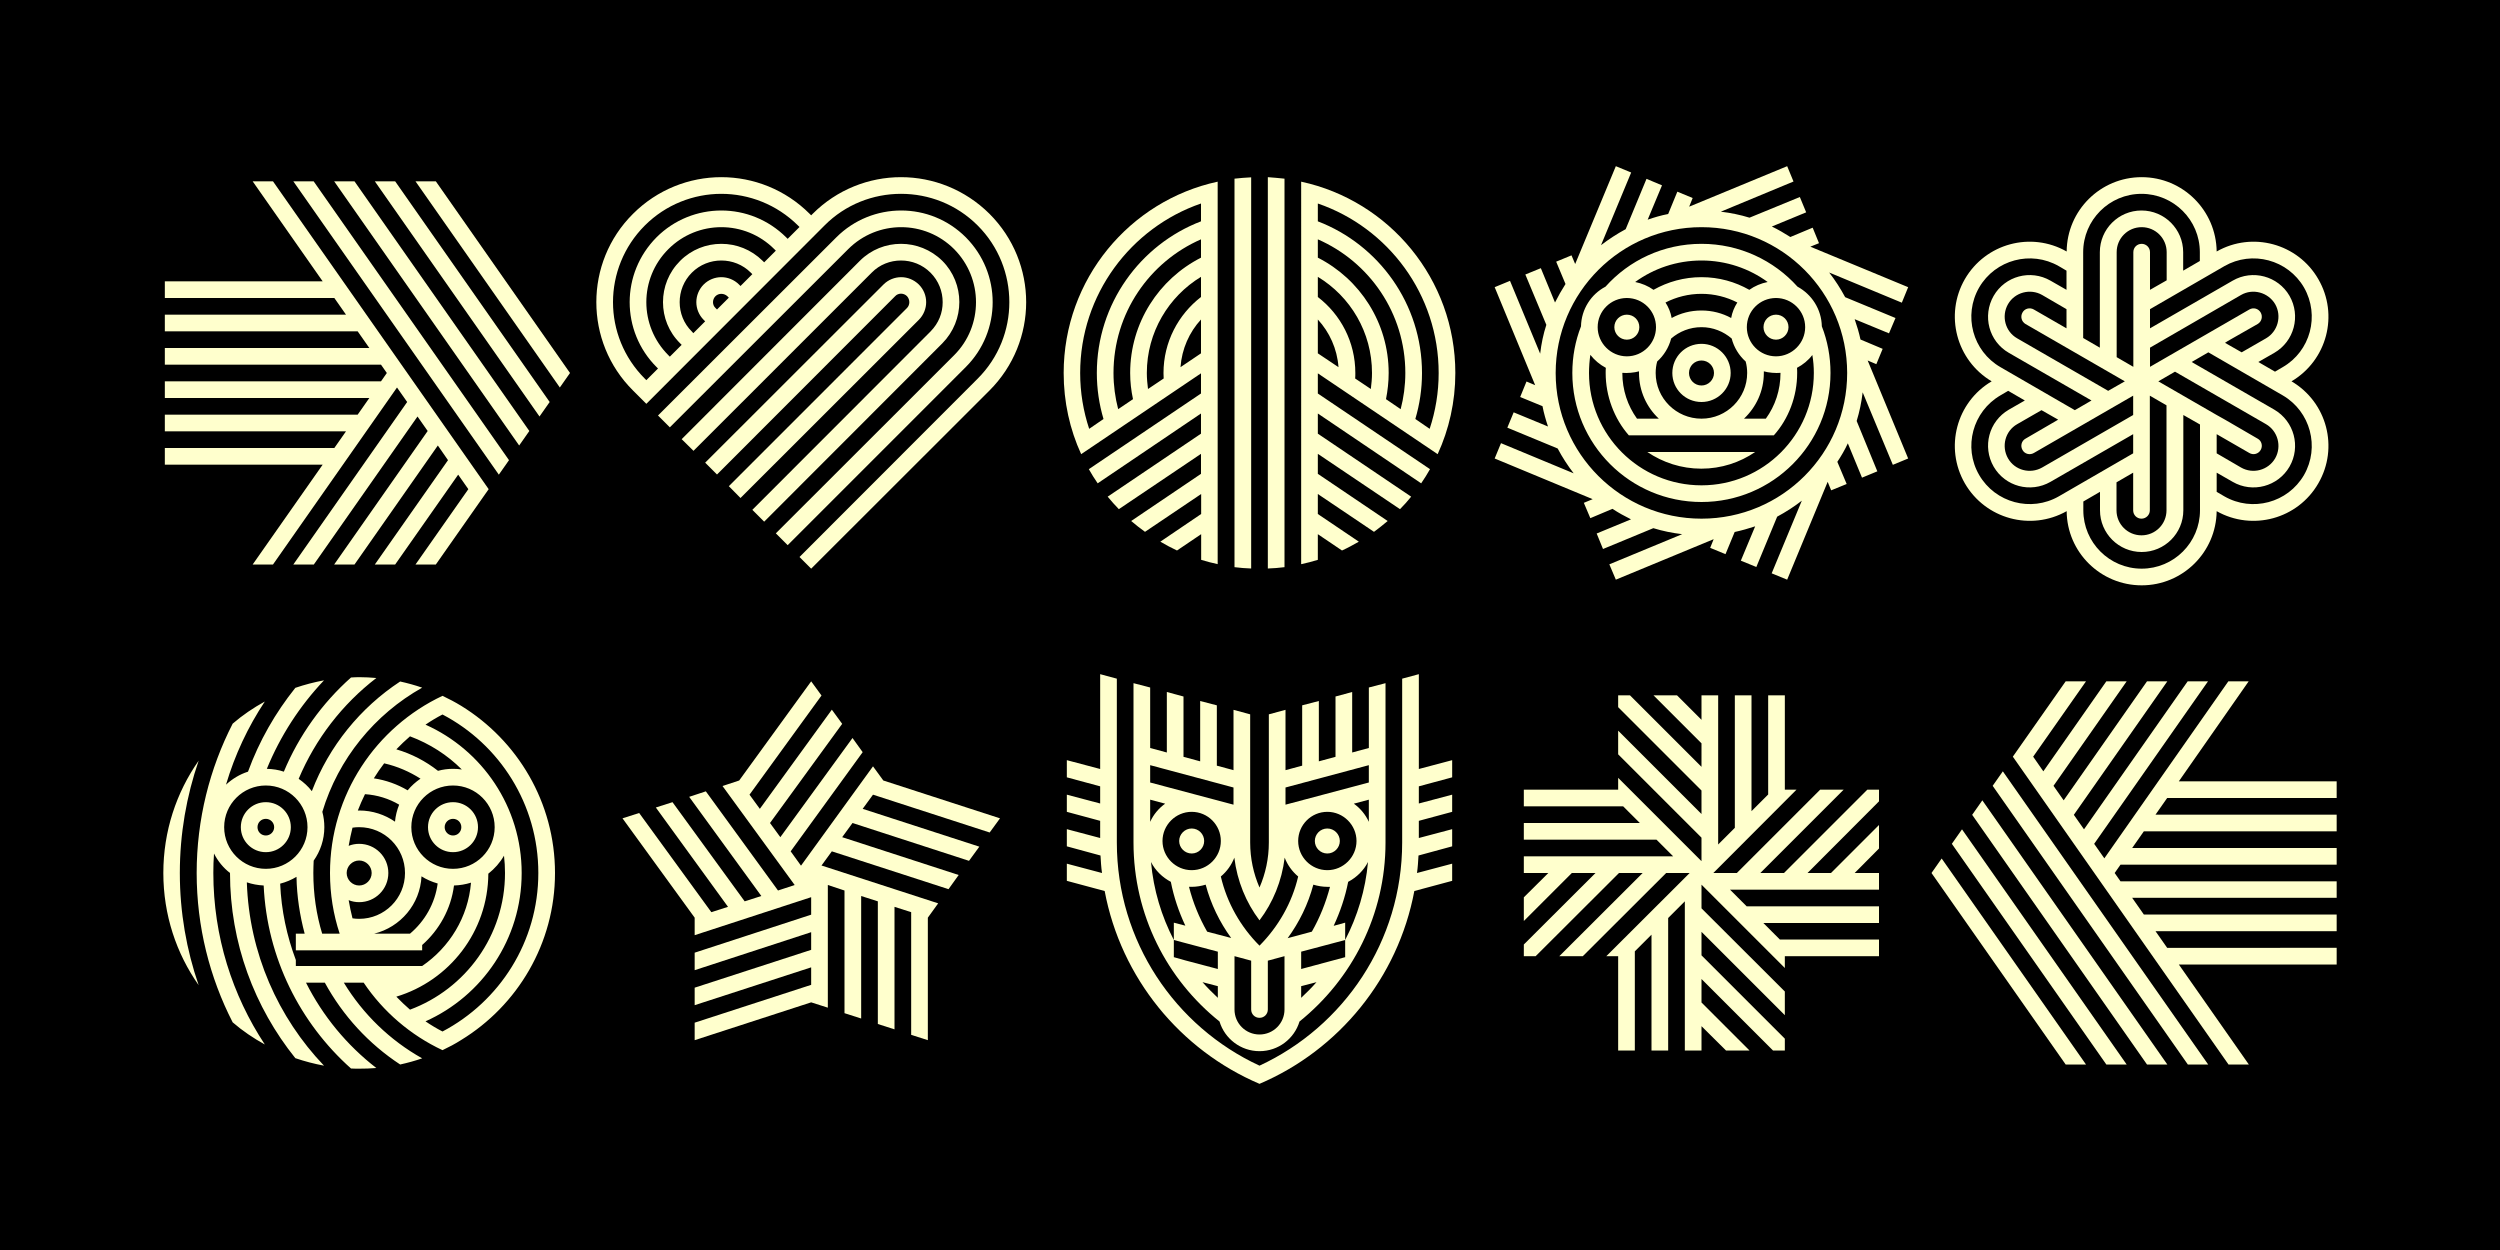
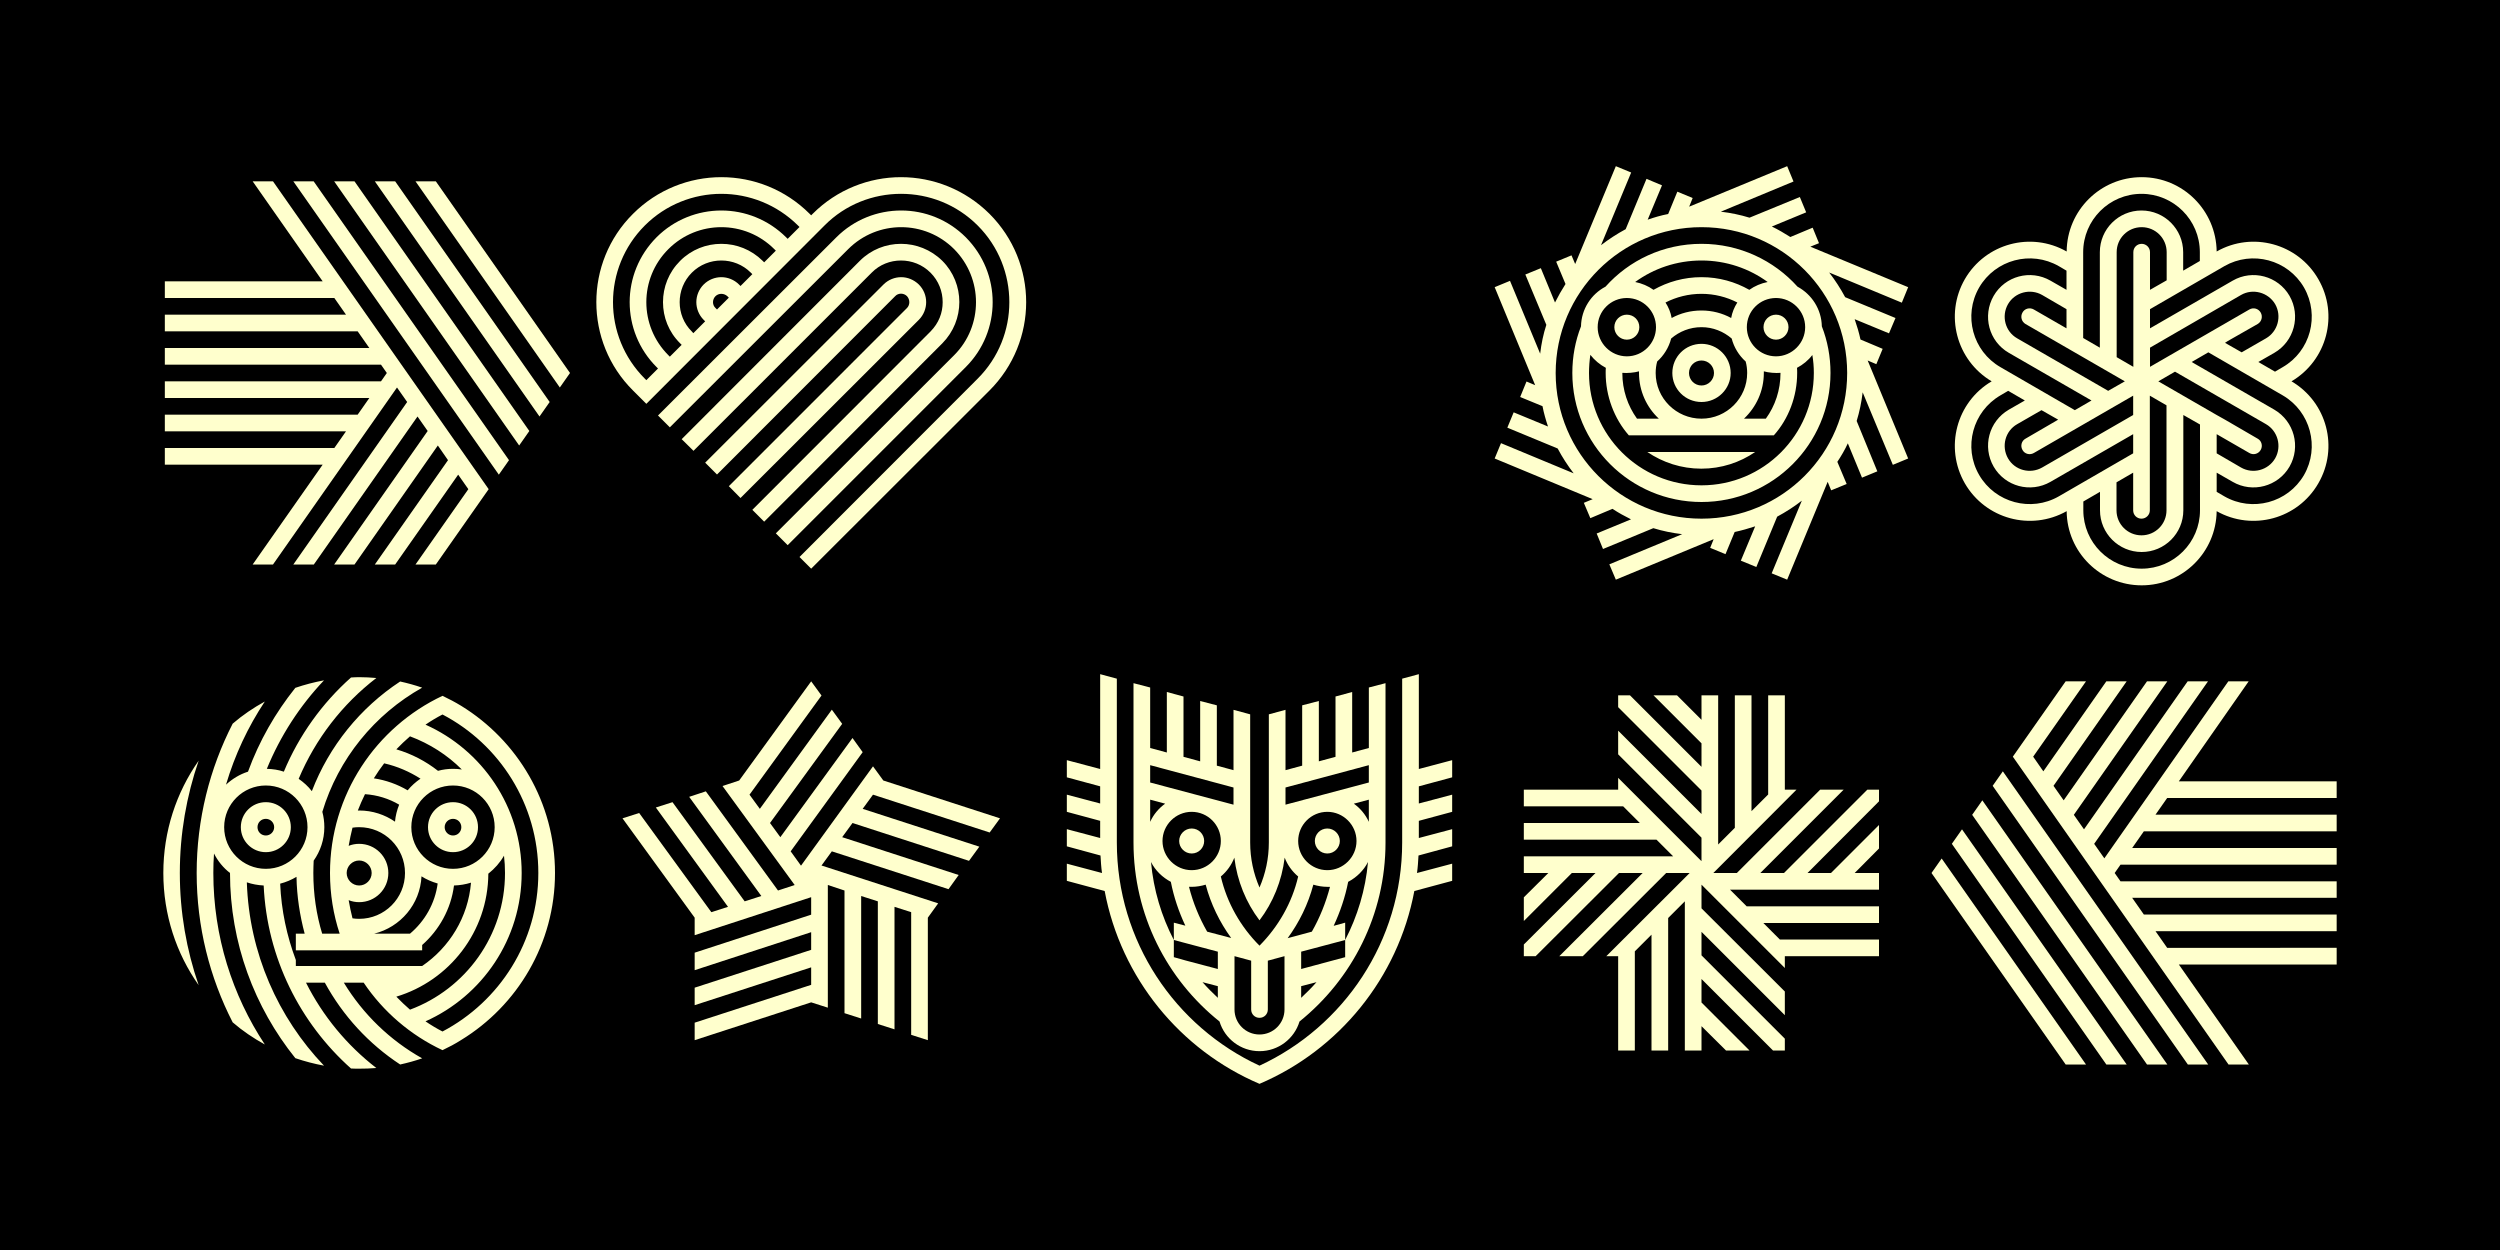
<svg xmlns="http://www.w3.org/2000/svg" version="1.1" id="Layer_1" x="0px" y="0px" viewBox="0 0 1500 750" style="enable-background:new 0 0 1500 750;" xml:space="preserve">
  <style type="text/css">
	.st0{fill:#FFFFCD;}
</style>
  <path d="M0,0h1500v750H0V0z" />
  <g>
    <path class="st0" d="M293.2,293.5l-31.7,45.2h-12.2l31.7-45.2l-6.1-8.7l-37.8,53.9h-12.2l43.9-62.6l-6.1-8.8l-50,71.4h-12.2   l56.1-80.1l-6.1-8.7l-62.2,88.8H176l68.3-97.5l-6.1-8.7l-74.4,106.2h-12.2l42-59.9H98.9v-10h101.7l7-10H98.9v-10h115.7l7-10H98.9   v-10h129.7l3.5-5l-3.5-5H98.9v-10h122.7l-7-10H98.9v-10h108.7l-7-10H98.9v-10h94.7l-42-60h12.2L293.2,293.5z M305.4,276.1l-6.1,8.7   L176,108.8h12.2L305.4,276.1z M317.6,258.6l-6.1,8.7l-111-158.5h12.2L317.6,258.6z M329.8,241.2l-6.1,8.7l-98.8-141.1h12.2   L329.8,241.2z M342,223.8l-6.1,8.7l-86.6-123.7h12.2L342,223.8z" />
    <path class="st0" d="M593.7,128.3c14.6,14.6,22,33.8,22,53s-7.4,38.4-22,53l-107,106.9l-7-7l106.9-107c12.7-12.7,19-29.3,19-45.9   s-6.3-33.3-19-46c-12.7-12.7-29.3-19-46-19c-16.6,0-33.3,6.3-45.9,19l-106.9,107l-8-8c-14.7-14.6-22-33.8-22-53s7.3-38.4,22-53   c14.6-14.6,33.8-22,53-22s38.4,7.4,53,22l0.9,0.9l0.9-0.9c14.6-14.6,33.8-22,53-22C559.8,106.3,579,113.7,593.7,128.3z    M386.9,135.3c-12.7,12.7-19.1,29.4-19.1,46s6.4,33.2,19.1,45.9l0.9,0.9l7-7l-0.9-0.9c-10.7-10.7-16.1-24.8-16.1-38.9   c0-14.1,5.4-28.1,16.1-38.9c10.7-10.7,24.8-16.1,38.9-16.1c14.1,0,28.1,5.4,38.9,16.1l0.9,0.9l7.1-7.1l-0.9-0.9   c-12.7-12.6-29.4-19-46-19C416.2,116.3,399.5,122.7,386.9,135.3z M401,149.5c-8.8,8.8-13.2,20.3-13.2,31.8c0,11.5,4.4,23,13.2,31.8   l0.9,0.9l7.1-7.1l-0.9-0.9c-6.9-6.8-10.3-15.7-10.3-24.7s3.4-17.9,10.3-24.8c6.8-6.8,15.7-10.2,24.7-10.2c9,0,17.9,3.4,24.8,10.2   l0.9,0.9l7-7l-0.9-0.9c-8.8-8.8-20.3-13.2-31.8-13.2C421.3,136.3,409.8,140.7,401,149.5z M579.5,142.4   c10.7,10.8,16.1,24.8,16.1,38.9c0,14.1-5.4,28.2-16.1,38.9L472.6,327.1l-7.1-7.1l107-106.9c8.8-8.8,13.1-20.3,13.1-31.8   c0-11.5-4.4-23-13.1-31.8c-8.8-8.8-20.3-13.2-31.8-13.2c-11.5,0-23,4.4-31.8,13.2l-107,106.9l-7.1-7.1l107-106.9   c10.7-10.7,24.8-16.1,38.9-16.1C554.8,126.3,568.8,131.7,579.5,142.4z M415.1,163.6c-4.9,4.9-7.3,11.3-7.3,17.7   c0,6.4,2.4,12.8,7.3,17.6l0.9,1l7.1-7.1l-0.9-0.9c-2.9-2.9-4.4-6.8-4.4-10.6s1.5-7.7,4.4-10.6s6.8-4.4,10.6-4.4s7.7,1.5,10.6,4.4   l0.9,0.9l7.1-7.1l-0.9-0.9c-4.9-4.9-11.3-7.3-17.7-7.3S420,158.7,415.1,163.6z M565.4,156.5c6.8,6.8,10.2,15.8,10.2,24.7   c0,9-3.4,17.9-10.2,24.8L458.5,313l-7.1-7.1l106.9-107c5-5.1,7.3-11.2,7.3-17.6c0-6.4-2.4-12.8-7.3-17.7   c-4.9-4.9-11.3-7.3-17.7-7.3s-12.8,2.4-17.6,7.3L416.1,270.5l-7.1-7l106.9-107c6.8-6.8,15.7-10.2,24.7-10.2   C549.5,146.3,558.5,149.7,565.4,156.5z M551.3,170.7c2.9,2.9,4.4,6.7,4.4,10.6c0,3.8-1.5,7.7-4.4,10.6l-107,106.9l-7-7.1   l106.9-106.9c0.9-0.9,1.4-2.2,1.4-3.5c0-1.3-0.5-2.6-1.4-3.6c-1-1-2.3-1.5-3.6-1.5c-1.3,0-2.6,0.5-3.5,1.5l-106.9,107l-7.1-7.1   l107-106.9c2.9-2.9,6.8-4.4,10.6-4.4C544.5,166.3,548.3,167.8,551.3,170.7z M429.3,177.7c-1,1-1.5,2.3-1.5,3.6   c0,1.3,0.5,2.6,1.5,3.5l0.9,0.9l7.1-7.1l-0.9-0.9c-1-0.9-2.3-1.4-3.6-1.4S430.2,176.8,429.3,177.7z" />
-     <path class="st0" d="M730.7,338.5c-3.4-0.7-6.7-1.6-10-2.6v-15.4l-14.5,9.8c-3.4-1.6-6.8-3.4-10-5.3l24.5-16.6v-12L687,319.1   c-2.9-2.1-5.6-4.2-8.3-6.5l41.9-28.3v-12l-49.3,33.2c-2.3-2.4-4.6-4.9-6.7-7.5l56-37.8v-12.1l-62,41.9c-1.9-2.8-3.7-5.6-5.3-8.5   l67.3-45.4V224l-71.9,48.5c-6.8-14.8-10.5-31.3-10.5-48.7c0-56.3,39.6-103.4,92.4-114.8V338.5z M648.1,223.8   c0,11.7,1.9,22.9,5.4,33.5l8.6-5.9c-2.6-8.8-4-18-4-27.6c0-41.5,26-77,62.5-91v-10.7C678.5,136.6,648.1,176.7,648.1,223.8z    M668.1,223.8c0,7.5,1,14.8,2.8,21.7l8.9-6c-1.1-5.1-1.7-10.3-1.7-15.7c0-30.2,17.3-56.4,42.5-69.2v-11   C689.7,157.1,668.1,187.9,668.1,223.8z M688.1,223.8c0,3.2,0.3,6.5,0.7,9.6l9.4-6.3c0-1.1-0.1-2.2-0.1-3.3   c0-18.6,8.9-35.1,22.5-45.6v-12.1C701.2,177.9,688.1,199.3,688.1,223.8z M708.3,220.3l12.3-8.3v-20.3   C713.6,199.3,709.1,209.3,708.3,220.3z M750.7,341.1c-3.4-0.1-6.7-0.4-10-0.8V107.2c3.3-0.4,6.6-0.6,10-0.8V341.1z M770.7,107.2   v233.1c-3.3,0.4-6.6,0.7-10,0.8V106.3C764.1,106.6,767.4,106.8,770.7,107.2z M873.2,223.8c0,17.4-3.8,33.9-10.6,48.7L790.7,224   v12.1l67.3,45.4c-1.6,2.9-3.4,5.7-5.3,8.5l-62-41.9v12.1l56,37.8c-2.1,2.6-4.3,5.1-6.7,7.5l-49.3-33.2v12l41.9,28.3   c-2.7,2.3-5.4,4.4-8.2,6.5l-33.7-22.7v12l24.6,16.6c-3.3,1.9-6.6,3.7-10.1,5.3l-14.5-9.8v15.4c-3.3,1-6.6,1.9-10,2.6V109   C833.6,120.4,873.2,167.5,873.2,223.8z M790.7,132.8c36.5,14,62.5,49.5,62.5,91c0,9.6-1.4,18.8-4,27.6l8.6,5.9   c3.5-10.6,5.4-21.8,5.4-33.5c0-47.1-30.3-87.2-72.5-101.7V132.8z M790.7,154.6c25.2,12.8,42.5,39,42.5,69.2   c0,5.4-0.6,10.6-1.6,15.7l8.8,6c1.8-6.9,2.8-14.2,2.8-21.7c0-35.9-21.6-66.7-52.5-80.2V154.6z M790.7,178.2   c13.7,10.5,22.5,27,22.5,45.6c0,1.1,0,2.2-0.1,3.3l9.4,6.3c0.4-3.1,0.7-6.4,0.7-9.6c0-24.5-13-45.9-32.5-57.7V178.2z M790.7,212   l12.4,8.3c-0.8-11-5.4-21-12.4-28.6V212z" />
    <path class="st0" d="M1120.6,216.3l24.3,58.8l-9.2,3.8l-18.1-43.5c-0.7,5.9-1.9,11.7-3.6,17.2l12.4,30.2l-9.2,3.8l-8.5-20.6   c-1.8,3.9-3.9,7.5-6.3,11.1l5.6,13.3l-9.3,3.8l-2.1-5.1l-24.3,58.7l-9.3-3.8l18.1-43.6c-4.6,3.6-9.6,6.8-14.8,9.6l-12.5,30.2   l-9.3-3.8l8.6-20.6c-4,1.3-8.1,2.5-12.3,3.4l-5.5,13.3l-9.2-3.8l2.1-5.2l-58.7,24.3l-3.9-9.2l43.7-18.1c-6-0.7-11.8-1.9-17.3-3.6   l-30.2,12.5l-3.8-9.3l20.6-8.5c-3.8-1.9-7.5-3.9-11.1-6.3l-13.3,5.6l-3.9-9.2l5.3-2.2l-58.8-24.4l3.8-9.2l43.6,18.1   c-3.6-4.7-6.8-9.6-9.6-14.9l-30.2-12.5l3.8-9.2l20.6,8.5c-1.3-3.9-2.5-8-3.3-12.2l-13.4-5.5l3.8-9.3l5.2,2.2l-24.3-58.8l9.2-3.8   l18.1,43.7c0.7-6,1.9-11.8,3.7-17.3l-12.6-30.2l9.3-3.8l8.5,20.6c1.9-3.8,4-7.5,6.3-11.1l-5.6-13.4l9.2-3.8l2.2,5.2l24.4-58.7   l9.2,3.8l-18.1,43.6c4.7-3.6,9.6-6.8,14.8-9.6l12.5-30.2l9.3,3.9l-8.6,20.6c4-1.4,8.1-2.6,12.3-3.4l5.5-13.4l9.2,3.8l-2.1,5.2   l58.8-24.3l3.8,9.2l-43.6,18.1c5.9,0.7,11.7,1.9,17.2,3.6l30.2-12.4l3.8,9.2l-20.6,8.5c3.9,1.9,7.5,4,11.1,6.3l13.4-5.6l3.8,9.3   l-5.2,2.1l58.7,24.3l-3.8,9.3l-43.6-18.1c3.6,4.6,6.8,9.6,9.6,14.8l30.2,12.5l-3.9,9.2l-20.6-8.5c1.4,4,2.6,8.1,3.5,12.2l13.3,5.6   l-3.8,9.2L1120.6,216.3z M1108.3,223.8c0-48.3-39.1-87.5-87.4-87.5s-87.5,39.2-87.5,87.5c0,48.3,39.2,87.4,87.5,87.4   S1108.3,272.1,1108.3,223.8z M1093.1,195.8c3.4,8.7,5.2,18.1,5.2,28c0,42.7-34.7,77.4-77.4,77.4c-42.8,0-77.5-34.7-77.5-77.4   c0-9.9,1.8-19.3,5.2-28c0.2-10.3,6.1-19.3,14.7-23.8c14.1-15.8,34.7-25.7,57.6-25.7c22.8,0,43.4,9.9,57.6,25.7   C1087,176.6,1092.9,185.5,1093.1,195.8z M1088.3,223.8c0-3.7-0.3-7.3-0.9-10.8c-2.4,3.2-5.6,5.8-9.2,7.7c0.1,1,0.1,2.1,0.1,3.1   c0,14.1-5.2,27.6-14,37.4h-87c-8.8-10-13.9-23.6-13.9-37.4c0-1,0-2.1,0.1-3.1c-3.6-1.9-6.8-4.6-9.3-7.8c-0.5,3.5-0.8,7.2-0.8,10.9   c0,37.2,30.2,67.4,67.5,67.4C1058.1,291.2,1088.3,261,1088.3,223.8z M958.6,196.3c0,9.6,7.9,17.5,17.5,17.5   c9.7,0,17.5-7.9,17.5-17.5c0-9.7-7.8-17.5-17.5-17.5C966.5,178.8,958.6,186.6,958.6,196.3z M968.6,196.3c0-4.2,3.4-7.5,7.5-7.5   c4.2,0,7.5,3.3,7.5,7.5c0,4.1-3.3,7.5-7.5,7.5C972,203.8,968.6,200.4,968.6,196.3z M995.3,251.2c-7.3-6.8-11.9-16.6-11.9-27.4v-1   c-2.7,0.8-7.2,1.2-10,0.9v0.1c0,10.2,3.2,19.6,8.8,27.4H995.3z M1020.9,156.3c-14.9,0-28.7,4.8-39.8,12.9c4,0.8,7.8,2.4,11,4.7   c8.5-4.8,18.3-7.6,28.8-7.6c10.5,0,20.2,2.8,28.7,7.6c3.2-2.3,7-3.9,11-4.7C1049.5,161.1,1035.7,156.3,1020.9,156.3z M988.4,271.2   h64.7c-9.2,6.3-20.3,10-32.3,10C1008.8,281.2,997.7,277.5,988.4,271.2z M1047.4,216.9c-4-3.6-7-8.4-8.4-13.8   c-4.9-4.2-11.2-6.8-18.1-6.8c-7,0-13.3,2.6-18.2,6.8c-1.4,5.4-4.4,10.2-8.4,13.8c-0.6,2.2-0.9,4.5-0.9,6.9   c0,15.1,12.3,27.4,27.5,27.4c15.1,0,27.4-12.3,27.4-27.4C1048.3,221.4,1048,219.1,1047.4,216.9z M1042.4,181.5   c-6.4-3.3-13.8-5.2-21.5-5.2c-7.8,0-15.1,1.9-21.6,5.2c1.8,2.8,3.1,5.9,3.7,9.3c5.3-2.9,11.4-4.5,17.9-4.5c6.4,0,12.5,1.6,17.8,4.5   C1039.3,187.4,1040.6,184.3,1042.4,181.5z M1038.4,223.8c0,9.6-7.9,17.4-17.5,17.4c-9.7,0-17.5-7.8-17.5-17.4   c0-9.7,7.8-17.5,17.5-17.5C1030.5,206.3,1038.4,214.1,1038.4,223.8z M1028.4,223.8c0-4.2-3.4-7.5-7.5-7.5c-4.2,0-7.5,3.3-7.5,7.5   c0,4.1,3.3,7.5,7.5,7.5C1025,231.3,1028.4,227.9,1028.4,223.8z M1068.3,223.7c-2.8,0.3-7.3-0.1-10-0.9v1c0,10.8-4.6,20.5-11.9,27.4   h13.1c5.6-7.7,8.8-17.2,8.8-27.4V223.7z M1083.1,196.3c0-9.7-7.9-17.5-17.5-17.5c-9.7,0-17.5,7.8-17.5,17.5   c0,9.6,7.8,17.5,17.5,17.5C1075.2,213.8,1083.1,205.9,1083.1,196.3z M1073.1,196.3c0,4.1-3.4,7.5-7.5,7.5c-4.1,0-7.5-3.4-7.5-7.5   c0-4.2,3.4-7.5,7.5-7.5C1069.7,188.8,1073.1,192.1,1073.1,196.3z" />
    <path class="st0" d="M1391,290c-12.3,21.4-39.6,28.8-61,16.7c-0.3,24.6-20.3,44.5-45,44.5c-24.7,0-44.8-19.9-45-44.5   c-21.5,12.1-48.7,4.7-61.1-16.7c-12.3-21.4-5.1-48.7,16.1-61.2c-21.2-12.6-28.4-39.9-16.1-61.3c12.4-21.4,39.6-28.8,61.1-16.6   c0.2-24.7,20.3-44.6,45-44.6c24.7,0,44.7,19.9,45,44.6c21.4-12.2,48.7-4.8,61,16.6c12.4,21.4,5.2,48.7-16.1,61.3   C1396.2,241.3,1403.4,268.6,1391,290z M1279.9,272v-11.5l-49.6,28.6c-12,6.9-27.2,2.8-34.1-9.1c-6.9-12-2.9-27.2,9.1-34.2l9.6-5.5   l-10-5.8l-4.6,2.7c-16.7,9.7-22.5,31.1-12.8,47.8c9.7,16.7,31.1,22.4,47.8,12.8L1279.9,272z M1200.3,220.3l44.6,25.8l10-5.8   l-49.6-28.6c-12-6.9-16-22.2-9.1-34.2c6.9-11.9,22.1-16,34.1-9.1l9.6,5.5v-11.5l-4.6-2.7c-16.7-9.6-38.1-3.9-47.8,12.8   C1177.8,189.3,1183.6,210.7,1200.3,220.3z M1215.3,263.2l19.6-11.4l-10-5.7l-14.6,8.4c-7.2,4.1-9.6,13.3-5.5,20.5   c4.1,7.2,13.3,9.6,20.5,5.5l54.6-31.5v-11.6l-59.6,34.4c-2.4,1.4-5.5,0.6-6.8-1.8C1212.1,267.6,1212.9,264.5,1215.3,263.2z    M1215.3,194.4c-2.4-1.4-3.2-4.5-1.8-6.9c1.3-2.4,4.4-3.2,6.8-1.8l19.6,11.3v-11.5l-14.6-8.5c-7.2-4.1-16.4-1.6-20.5,5.5   c-4.1,7.2-1.7,16.4,5.5,20.5l54.6,31.5l10-5.7L1215.3,194.4z M1249.9,202.8l10,5.8v-57.3c0-13.8,11.2-25,25-25   c13.8,0,25,11.2,25,25v11.1l10-5.8v-5.3c0-19.3-15.7-35-35-35c-19.3,0-35,15.7-35,35V202.8z M1320,254.7l-10-5.7v57.2   c0,13.8-11.2,25-25,25c-13.8,0-25-11.2-25-25v-11.1l-10,5.8v5.3c0,19.3,15.7,35,35,35c19.3,0,35-15.7,35-35V254.7z M1290,151.3   v22.6l10-5.7v-16.9c0-8.3-6.7-15-15-15s-15,6.7-15,15v63l10,5.8v-68.8c0-2.8,2.2-5,5-5C1287.7,146.3,1290,148.5,1290,151.3z    M1279.9,306.2v-22.6l-10,5.8v16.8c0,8.3,6.7,15,15,15s15-6.7,15-15v-63l-10-5.8v68.8c0,2.8-2.3,5-5,5   C1282.1,311.2,1279.9,309,1279.9,306.2z M1290,185.5V197l49.6-28.6c11.9-6.9,27.2-2.8,34.1,9.1c6.9,12,2.8,27.3-9.1,34.2l-9.6,5.5   l10,5.8l4.6-2.7c16.7-9.6,22.4-31,12.8-47.8c-9.7-16.7-31.1-22.4-47.8-12.8L1290,185.5z M1354.6,194.4l-17.9,10.2l-1.7,1.1l10,5.7   l14.6-8.4c7.1-4.1,9.6-13.3,5.5-20.5c-4.2-7.1-13.4-9.6-20.5-5.5l-54.6,31.6v11.5l59.6-34.4c2.4-1.4,5.4-0.6,6.8,1.8   C1357.8,189.9,1357,193,1354.6,194.4z M1330,249l5,2.8l19.6,11.4c2.4,1.3,3.2,4.4,1.8,6.8c-1.4,2.4-4.4,3.2-6.8,1.8l-19.6-11.3V272   l14.6,8.5c7.1,4.1,16.3,1.7,20.5-5.5c4.1-7.2,1.6-16.4-5.5-20.5L1305,223l-10,5.8L1330,249z M1369.6,237.2l-44.6-25.8l-10,5.8   l49.6,28.6c11.9,7,16,22.2,9.1,34.2c-6.9,11.9-22.2,16-34.1,9.1l-9.6-5.5v11.5l4.6,2.7c16.7,9.6,38.1,3.9,47.8-12.8   C1392,268.3,1386.3,246.9,1369.6,237.2z" />
    <path class="st0" d="M107.9,523.8c0,23.6,4,46.2,11.3,67.3c-13.4-19-21.2-42.2-21.2-67.3c0-25.1,7.8-48.3,21.2-67.4   C111.9,477.6,107.9,500.2,107.9,523.8z M333,523.8c0,42.4-22.6,79.6-56.3,100.2c-3.6,2.3-7.4,4.3-11.2,6.1   c-19.2-9-35.6-23.1-47.3-40.5h-11.9c11.5,18.9,27.7,34.6,47,45.4c-4.3,1.5-8.7,2.7-13.2,3.7c-18.9-12.4-34.4-29.3-45.2-49.1h-11.3   c10.1,20.1,24.6,37.6,42.2,51.2c-3.4,0.3-6.8,0.4-10.3,0.4c-1.6,0-3.3,0-4.9-0.1c-30.5-27.2-50.4-66.2-52.4-109.8   c-3.5-0.2-6.9-0.8-10.1-1.9c1.4,42.5,18.8,81.2,46.3,110c-5.9-1.1-11.6-2.6-17.2-4.5c-24.5-30.5-39.2-69.1-39.2-111.1   c-4-3.1-7.3-7.1-9.6-11.7c-0.3,3.9-0.4,7.8-0.4,11.7c0,38,11.4,73.4,30.9,102.9c-6.9-3.8-13.4-8.2-19.3-13.3   c-13.8-26.9-21.6-57.4-21.6-89.6c0-32.2,7.8-62.7,21.6-89.6c5.9-5.1,12.4-9.5,19.3-13.3c-10.1,15.2-18,32-23.3,49.9   c3.8-3.5,8.2-6.2,13.2-7.8c6.7-18.4,16.4-35.3,28.4-50.3c5.6-1.9,11.3-3.4,17.2-4.5c-14.5,15.3-26.2,33.3-34.3,53.1   c3.6,0.1,7,0.6,10.2,1.7c9.1-21.8,23-41.1,40.3-56.5c1.6-0.1,3.3-0.2,4.9-0.2c3.5,0,6.9,0.2,10.3,0.5   c-20.4,15.7-36.5,36.5-46.6,60.5c3,2.1,5.7,4.5,7.9,7.4c10.4-27.1,29.1-50.1,53-65.8c4.5,1,8.9,2.2,13.2,3.7   c-28.5,16-50.3,42.6-59.9,74.5c0.8,3,1.2,6,1.2,9.2c0,7.5-2.4,14.4-6.4,20.1c-0.1,2.5-0.2,4.9-0.2,7.4c0,12.6,1.8,24.9,5.3,36.4   h10.5c-3.8-11.5-5.8-23.7-5.8-36.4c0-47,27.6-87.5,67.5-106.3c3.8,1.8,7.6,3.8,11.2,6C310.4,444.2,333,481.4,333,523.8z    M159.5,521.3c13.8,0,25-11.2,25-25c0-13.8-11.2-25-25-25c-13.8,0-25,11.2-25,25C134.5,510.1,145.7,521.3,159.5,521.3z    M144.5,496.3c0-8.3,6.7-15,15-15c8.3,0,15,6.7,15,15c0,8.3-6.7,15-15,15C151.2,511.3,144.5,504.6,144.5,496.3z M154.5,496.3   c0,2.8,2.2,5,5,5c2.7,0,5-2.2,5-5s-2.3-5-5-5C156.7,491.3,154.5,493.5,154.5,496.3z M177.5,570.2v-10h5.3   c-2.9-10.9-4.7-22.4-4.9-34.1c-3,1.8-6.3,3.2-9.8,4.1c0.7,16.1,4,31.4,9.4,45.8v3.6h75.8c16.4-11.2,27.6-29.3,29.3-50   c-3.2,1-6.7,1.6-10.2,1.7c-1.8,14.1-8.9,26.7-19.1,35.7v3.2H177.5z M208,523.8c0,4.1,3.4,7.5,7.5,7.5c4.1,0,7.5-3.4,7.5-7.5   c0-4.1-3.4-7.5-7.5-7.5C211.4,516.3,208,519.7,208,523.8z M209.2,507.5c2-0.8,4.1-1.2,6.3-1.2c9.7,0,17.5,7.8,17.5,17.5   c0,9.7-7.8,17.5-17.5,17.5c-2.2,0-4.3-0.4-6.3-1.2c0.6,3.7,1.4,7.3,2.3,10.9c1.3,0.2,2.6,0.3,4,0.3c15.2,0,27.5-12.3,27.5-27.5   c0-15.2-12.3-27.5-27.5-27.5c-1.3,0-2.7,0.1-4,0.3C210.6,500.2,209.8,503.8,209.2,507.5z M214.7,486.3h0.8c8,0,15.4,2.5,21.5,6.7   c0.3-3.5,1.2-7,2.5-10.2c-6.1-3.6-13.1-5.8-20.5-6.3C217.4,479.7,216,483,214.7,486.3z M224.3,467c7.3,1.1,14.2,3.6,20.3,7.2   c2.2-2.7,4.8-5,7.7-7c-6.6-4.2-13.9-7.4-21.8-9.2C228.3,460.9,226.2,463.9,224.3,467z M224.5,560.2H246c8.9-7.5,15-18.1,16.6-30.1   c-3.5-1-6.7-2.4-9.7-4.3C252.1,542.5,240.3,556.3,224.5,560.2z M237.8,449.6c9.2,2.7,17.6,7.1,25,12.9c2.9-0.8,5.9-1.2,9-1.2   c1.8,0,3.6,0.1,5.3,0.4c-8.7-8.7-19.3-15.5-31.1-19.9C243.1,444.3,240.4,446.9,237.8,449.6z M246,605.8c33.3-12.4,57-44.4,57-82   c0-3.5-0.2-7-0.6-10.4c-2.4,4.2-5.6,7.8-9.4,10.8c-0.2,34.8-23.4,64.2-55.2,73.8C240.4,600.7,243.1,603.3,246,605.8z M296.8,496.3   c0-13.8-11.2-25-25-25c-13.8,0-25,11.2-25,25c0,13.8,11.2,25,25,25C285.6,521.3,296.8,510.1,296.8,496.3z M323,523.8   c0-41.3-23.3-77.2-57.5-95.1c-3.5,1.8-7,3.9-10.2,6.1c34,15.2,57.7,49.3,57.7,89c0,39.7-23.7,73.8-57.7,89   c3.2,2.2,6.7,4.3,10.2,6.1C299.7,600.9,323,565.1,323,523.8z M286.8,496.3c0,8.3-6.7,15-15,15s-15-6.7-15-15c0-8.3,6.7-15,15-15   S286.8,488,286.8,496.3z M276.8,496.3c0-2.8-2.2-5-5-5c-2.7,0-5,2.2-5,5s2.3,5,5,5C274.6,501.3,276.8,499.1,276.8,496.3z" />
    <path class="st0" d="M523.8,476.8l-6.2,8.5l70,22.7l-6.2,8.5l-69.9-22.7l-6.2,8.5l69.9,22.7l-6.1,8.5l-70-22.7l-6.2,8.5l70,22.7   l-6.2,8.6v73.5l-10-3.2v-73.6l-10-3.2v73.5l-10-3.2v-73.6l-10-3.2v73.5l-10-3.2v-73.6l-10-3.3v73.6l-10-3.2l-69.9,22.7v-10.5   l69.9-22.7v-10.5l-69.9,22.7v-10.5l69.9-22.7v-10.6l-69.9,22.8v-10.5l69.9-22.8v-10.5l-69.9,22.8v-10.5L373.5,491l10-3.2l43.3,59.5   l10-3.2l-43.3-59.6l10-3.2l43.3,59.5l10-3.2l-43.3-59.5l10-3.3l43.3,59.5l10-3.3l-43.3-59.4l10-3.3l43.2-59.5l6.2,8.5l-43.2,59.5   l6.2,8.5l43.2-59.5l6.2,8.5L462,493.8l6.2,8.5l43.3-59.5l6.1,8.5l-43.2,59.5l6.2,8.6l43.2-59.6l6.2,8.5l70,22.7l-6.2,8.5   L523.8,476.8z" />
    <path class="st0" d="M851.3,471.8v10.3l20-5.3v10.3l-20,5.4v10.3l20-5.3v10.3l-20.2,5.5c-0.2,3.5-0.4,7-0.9,10.5l21.1-5.6v10.3   l-22.7,6.1c-9.8,52.2-45.3,95.4-92.9,115.7c-47.6-20.3-83.1-63.5-92.9-115.7l-22.7-6.1v-10.3l21.1,5.6c-0.5-3.5-0.7-7-0.9-10.5   l-20.2-5.5v-10.3l20,5.3v-10.3l-20-5.4v-10.3l20,5.3v-10.3l-20-5.4v-10.3l20,5.3v-56.9l10,2.7v98.3c0,59.3,35,110.5,85.6,133.9   c50.5-23.4,85.6-74.6,85.6-133.9v-98.3l10-2.7v56.9l20-5.3v10.3L851.3,471.8z M680.1,505.5v-95.6l10,2.6v36.3l10,2.7v-36.3l10,2.7   v36.2l10,2.7v-36.2l10,2.6v36.2l10,2.7v-36.2l10,2.7v76.9c0,9.6,2,18.7,5.6,27c3.6-8.3,5.6-17.4,5.6-27v-76.9l10-2.7v36.2l10-2.7   v-36.2l10-2.6v36.2l10-2.7v-36.2l10-2.7v36.3l10-2.7v-36.3l10-2.6v95.6c0,43.5-20.2,82.1-51.6,107.4c-3.1,10.3-12.7,17.8-24,17.8   s-20.9-7.5-24-17.8C700.2,587.7,680.1,549,680.1,505.5z M690.1,469.5l50,13.3v-10.3l-50-13.4V469.5z M690.1,479.8v13.3   c2-4.4,5.1-8.1,9-10.9L690.1,479.8z M704.3,564v10.3l7.1,2l19.3,5.1V571L704.3,564v-10.4l6.9,1.8c-3.9-8.3-6.9-17.1-8.7-26.3   c-5.1-2.7-9.3-6.8-11.9-11.9C692.1,533.9,696.9,549.8,704.3,564z M697.5,504.6c0,9.6,7.9,17.5,17.5,17.5c9.7,0,17.5-7.9,17.5-17.5   c0-9.6-7.8-17.5-17.5-17.5C705.4,487.1,697.5,495,697.5,504.6z M707.5,504.6c0-4.1,3.4-7.5,7.5-7.5c4.2,0,7.5,3.4,7.5,7.5   c0,4.1-3.3,7.5-7.5,7.5C710.9,512.1,707.5,508.7,707.5,504.6z M713.4,532.1c2.4,9.5,6.1,18.5,10.9,26.9l14.4,3.8   c-6.9-9.5-12.2-20.3-15.3-32c-2.7,0.8-5.5,1.3-8.4,1.3H713.4z M730.7,598.7v-7l-9.2-2.4C724.4,592.6,727.5,595.7,730.7,598.7z    M740.6,514.6c-1.7,4.4-4.5,8.3-8.1,11.3c3.7,15.9,11.9,30.2,23.2,41.5c11.2-11.3,19.5-25.6,23.2-41.5c-3.6-3-6.4-6.9-8.1-11.3   c-1.7,14-7,26.9-15.1,37.6C747.6,541.5,742.3,528.6,740.6,514.6z M740.1,493.2H740C740.1,493.2,740.1,493.3,740.1,493.2   L740.1,493.2z M740.7,605.7c0,8.3,6.7,15,15,15c8.3,0,15-6.7,15-15v-32l-10,2.7v29.3c0,2.8-2.2,5-5,5c-2.8,0-5-2.2-5-5v-29.3   l-10-2.7V605.7z M771.3,482.8l50-13.3v-10.4l-50,13.4V482.8z M771.3,493.2L771.3,493.2c0,0.1,0,0,0.1,0H771.3z M788,530.8   c-3.1,11.7-8.4,22.5-15.4,32.1l14.5-3.9c4.8-8.4,8.4-17.4,10.9-26.9h-1.6C793.5,532.1,790.7,531.6,788,530.8z M778.9,504.6   c0,9.6,7.8,17.5,17.5,17.5c9.6,0,17.5-7.9,17.5-17.5c0-9.6-7.9-17.5-17.5-17.5C786.7,487.1,778.9,495,778.9,504.6z M807.1,564   c7.4-14.3,12.2-30.1,13.7-46.8c-2.6,5.1-6.8,9.2-11.9,11.9c-1.8,9.2-4.8,18-8.7,26.4l6.9-1.9V564l-26.4,7v10.4l26.4-7.1V564z    M789.9,589.3l-9.2,2.4v7C783.9,595.7,787,592.6,789.9,589.3z M788.9,504.6c0-4.1,3.3-7.5,7.5-7.5c4.1,0,7.5,3.4,7.5,7.5   c0,4.1-3.4,7.5-7.5,7.5C792.2,512.1,788.9,508.7,788.9,504.6z M821.3,479.8l-9,2.4c3.9,2.8,7,6.5,9,10.9V479.8z" />
    <path class="st0" d="M1127.4,480.8l-42.9,43h14.1l28.8-28.8v14.1l-14.6,14.7h14.6v10H1038l10,10h79.4v10H1058l9.9,9.9h59.5v10   h-56.5v7.1l-50-50V545l50,49.9v14.2l-50-50v14.1l50,50v7.1h-7.1l-42.9-42.9v14.1l28.8,28.8h-14.1l-14.7-14.6v14.6h-10v-89.5l-10,10   v79.5h-10v-69.5l-10,10v59.5h-10v-56.6h-7.1l50-49.9h-14.1l-50,49.9h-14.1l50-49.9h-14.2l-50,49.9h-7.1v-7l43-42.9h-14.2   l-28.8,28.8v-14.2l14.7-14.6h-14.7v-10h89.6l-10-10h-79.6v-10h69.6l-10-10h-59.6v-10h56.6v-7.1l50,50v-14.1l-50-50v-14.2l50,50   v-14.1l-50-50v-7.1h7.1l42.9,42.9V446l-28.8-28.8h14.1l14.7,14.7v-14.7h10v89.5l10-10v-79.5h10v69.5l10-10v-59.5h10v56.6h7   l-49.9,50h14.1l50-50h14.1l-50,50h14.2l50-50h7V480.8z" />
    <path class="st0" d="M1251.6,638.7h-12.2l-80.5-114.9l6.1-8.7L1251.6,638.7z M1276,638.7h-12.2l-92.7-132.4l6.1-8.7L1276,638.7z    M1300.4,638.7h-12.2l-104.9-149.8l6.1-8.7L1300.4,638.7z M1324.9,638.7h-12.2l-117.1-167.2l6.1-8.7L1324.9,638.7z M1307.3,468.8   h94.7v10h-101.7l-7,10H1402v10h-115.7l-7,10H1402v10h-129.7l-3.5,5l3.5,5H1402v9.9h-122.7l7,10H1402v10h-108.7l7,10H1402v10h-94.7   l42,60h-12.2L1207.7,454l31.7-45.2h12.2l-31.7,45.2l6.1,8.8l37.8-54h12.2l-43.9,62.7l6.1,8.7l50-71.4h12.2l-56.1,80.1l6.1,8.7   l62.2-88.8h12.2l-68.3,97.5l6.1,8.7l74.4-106.2h12.2L1307.3,468.8z" />
  </g>
</svg>